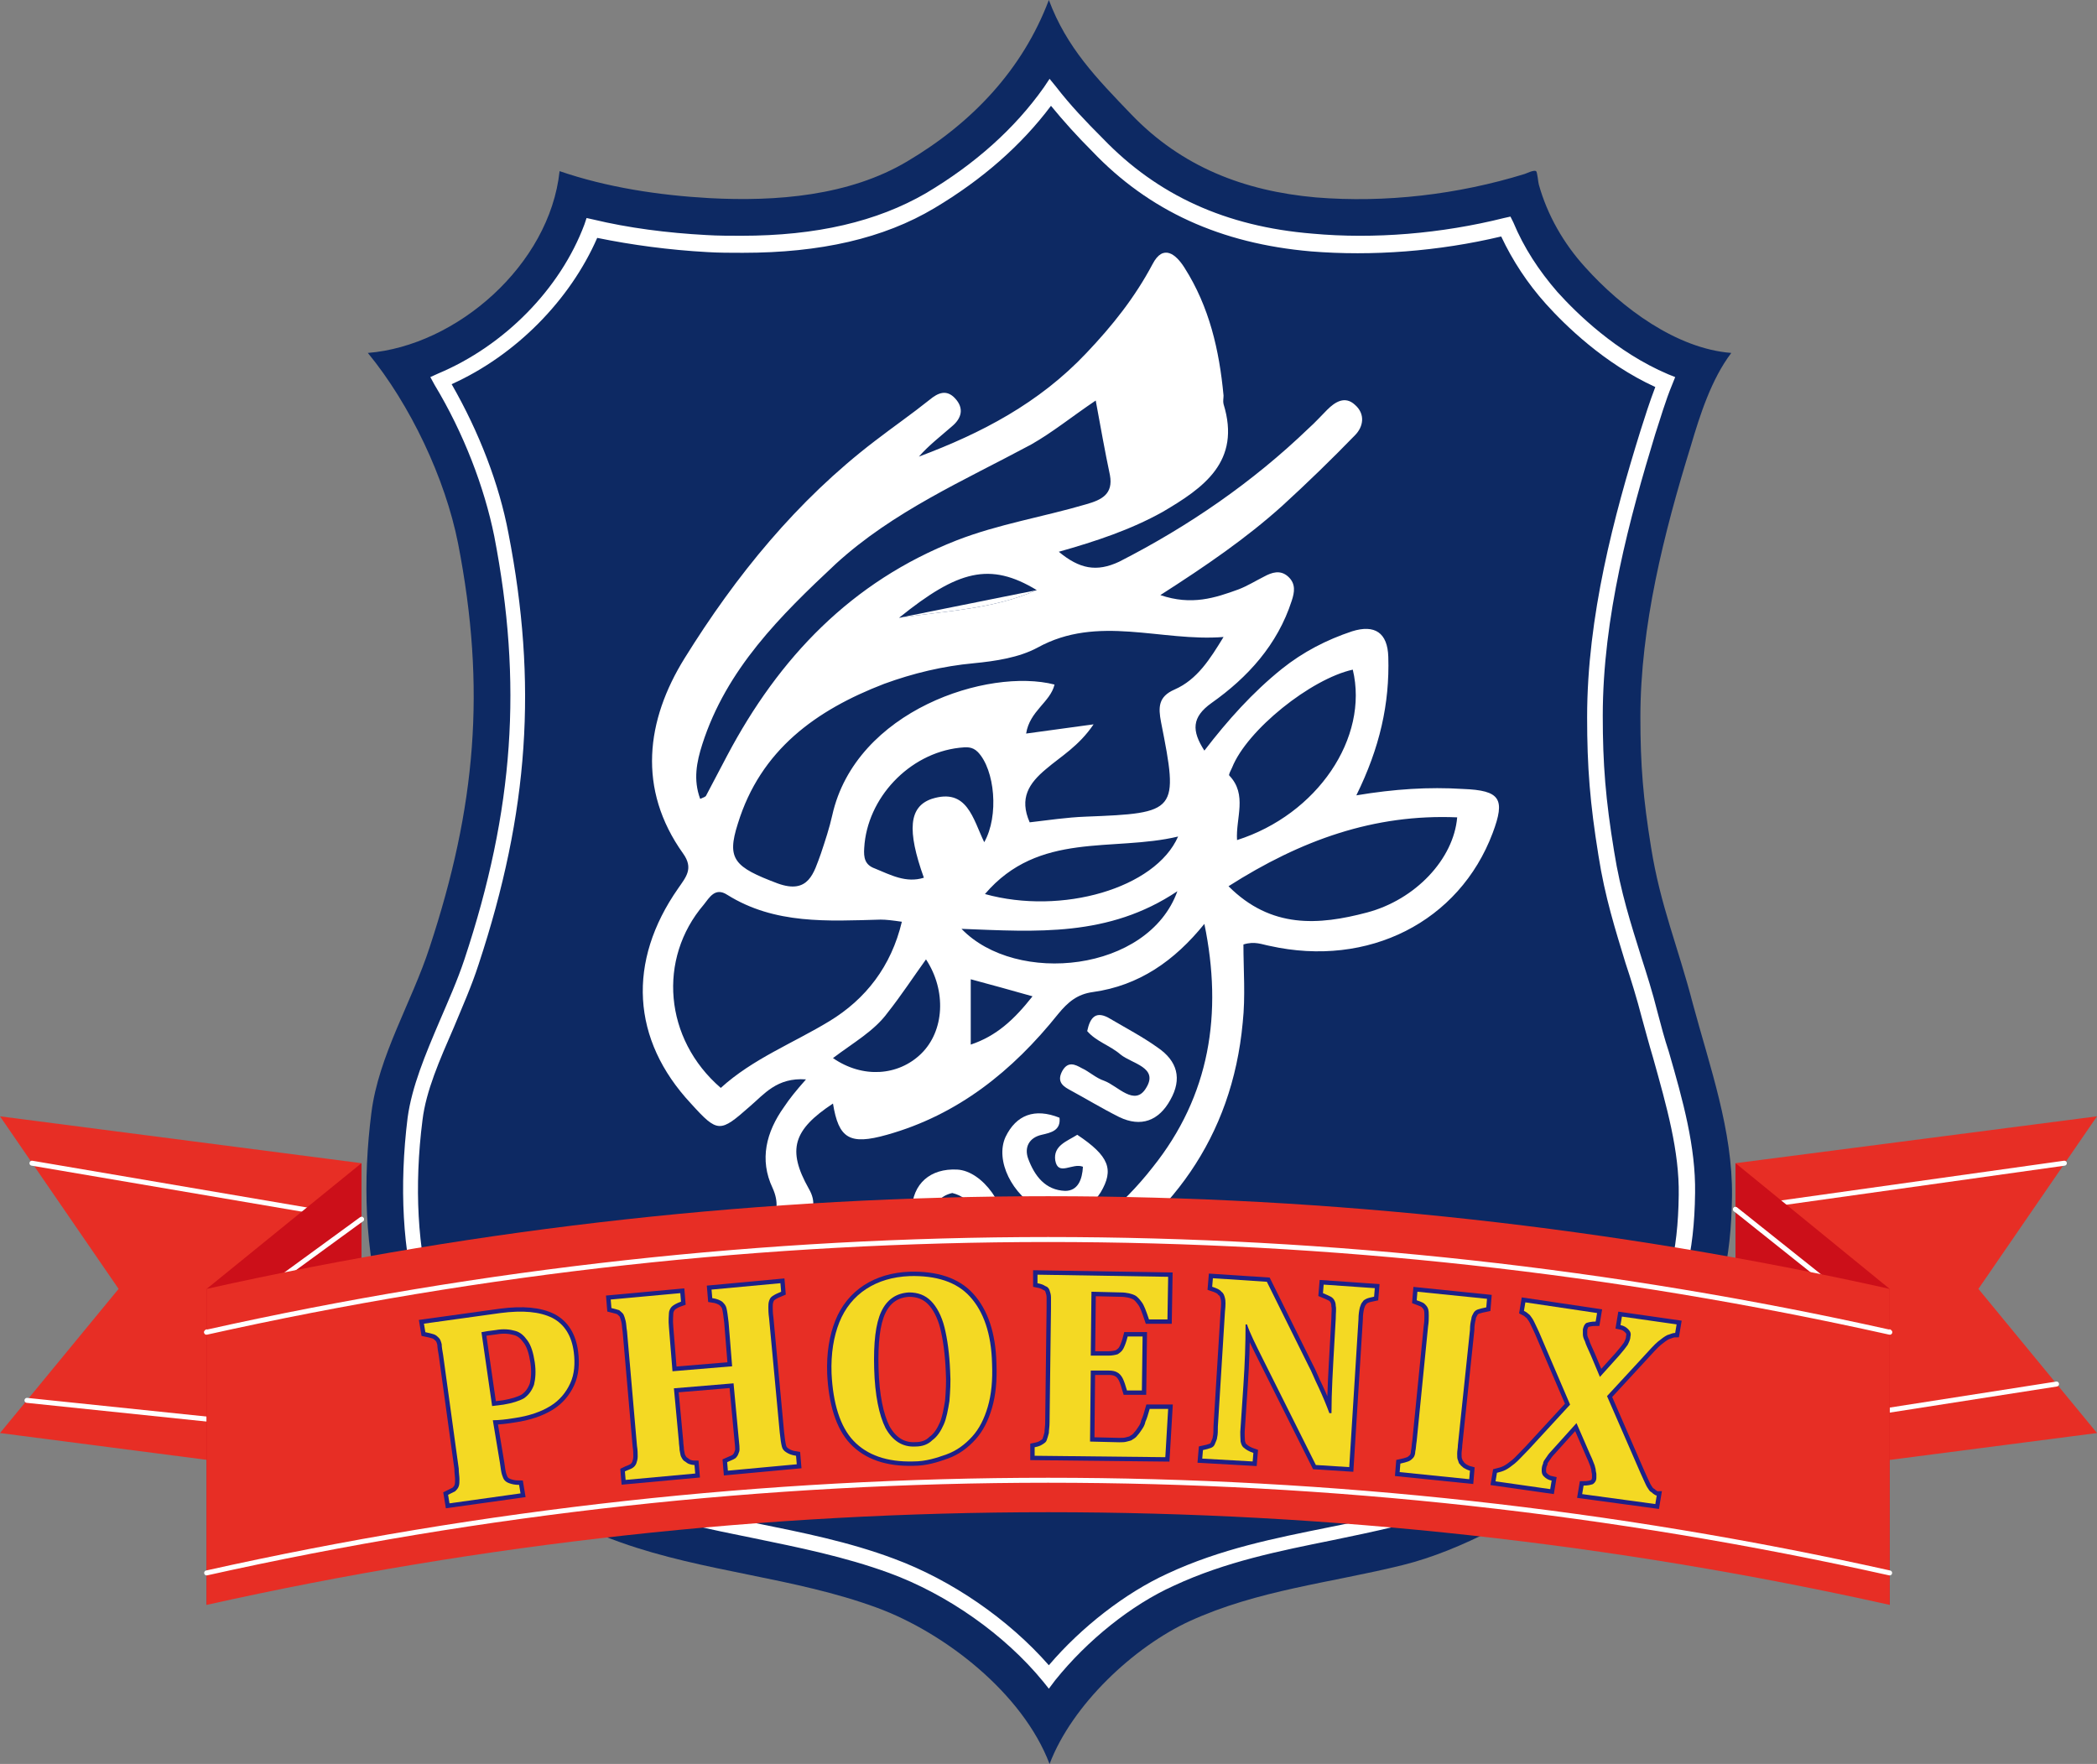
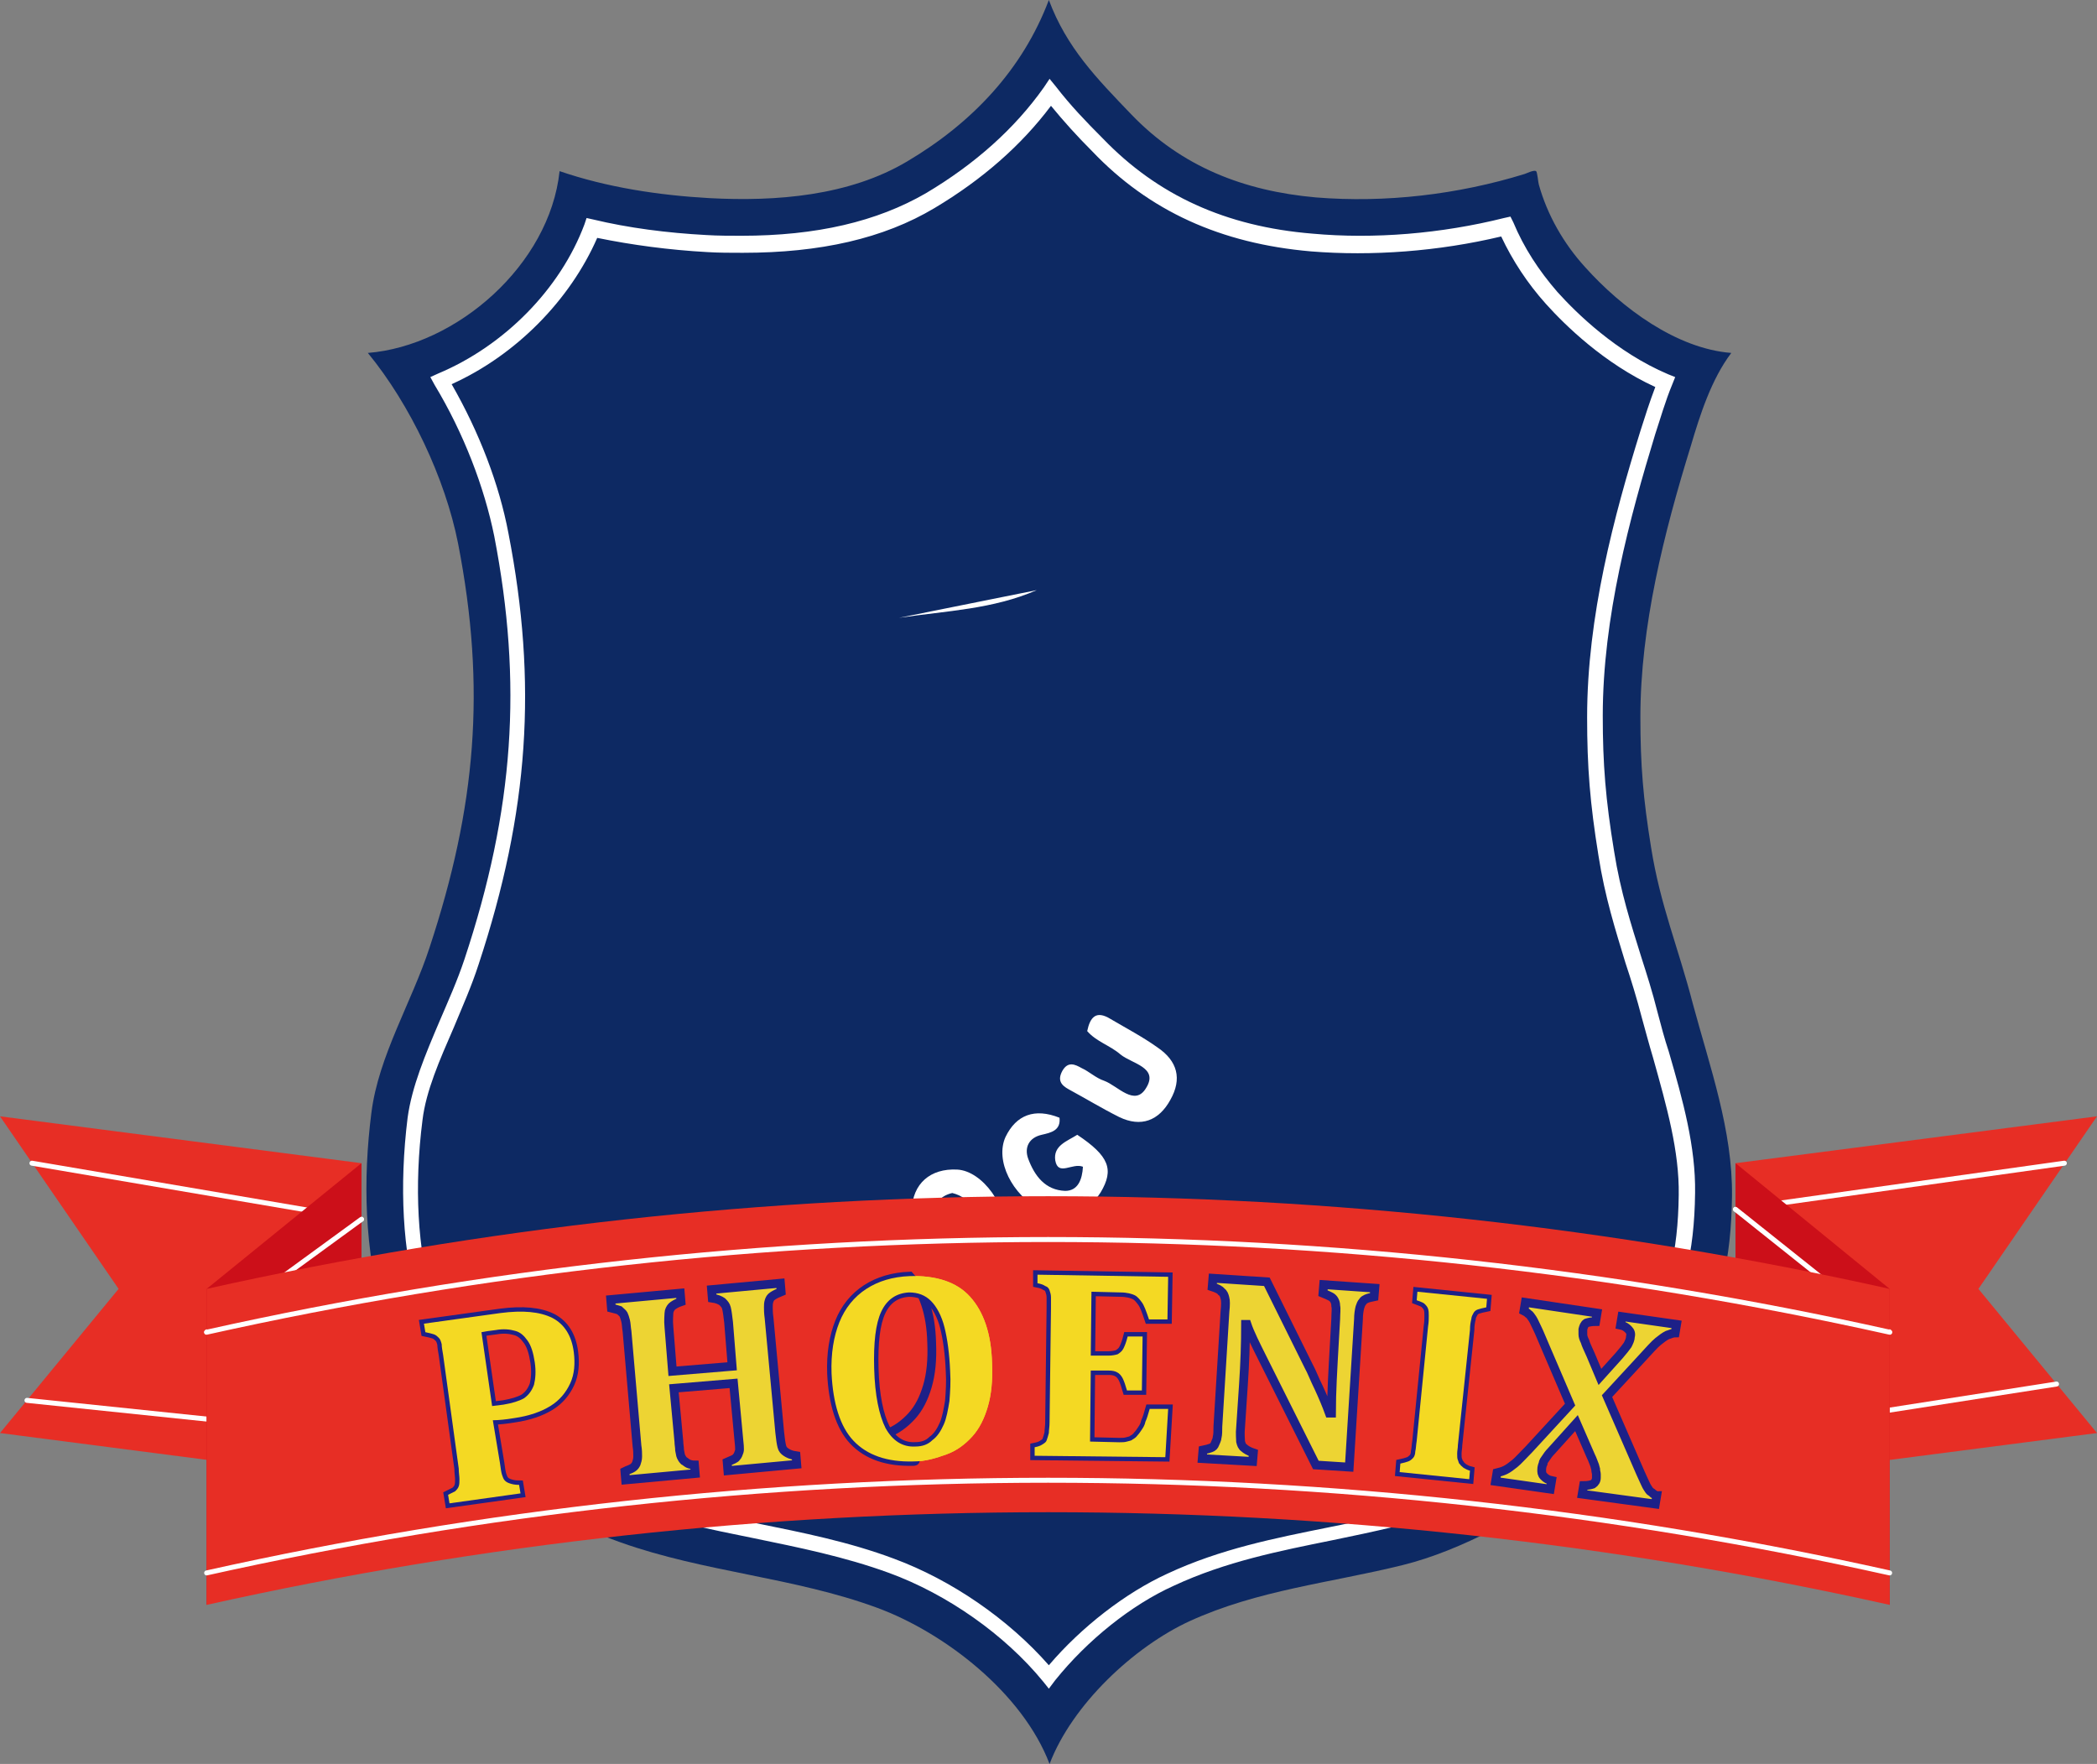
<svg xmlns="http://www.w3.org/2000/svg" version="1.1" id="レイヤー_1" x="0px" y="0px" viewBox="0 0 295.3 248.4" style="enable-background:new 0 0 295.3 248.4;" xml:space="preserve">
  <rect x="0" y="0" width="295.3" height="248.4" fill="#808080" stroke="none" />
  <g id="エンブレム">
    <g>
      <radialGradient id="SVGID_1_" cx="147.642" cy="19.065" r="3.993506e-02" gradientUnits="userSpaceOnUse">
        <stop offset="0" style="stop-color:#716D6B" />
        <stop offset="0.791" style="stop-color:#403A3A" />
      </radialGradient>
      <path style="fill:url(#SVGID_1_);" d="M147.6,19C147.6,19.1,147.6,19.1,147.6,19C147.7,19.1,147.7,19.1,147.6,19C147.7,19.1,147.6,19.1,147.6,19z    " />
      <path style="fill:#E3E3E2;" d="M147.6,19C147.6,19.1,147.6,19.1,147.6,19C147.7,19.1,147.7,19.1,147.6,19C147.7,19.1,147.6,19.1,147.6,19z    " />
      <path style="fill:#0D2963;" d="M238.4,141.4c-2.1-8.1-4.6-13.9-5.9-22.1c-1.1-6.8-1.5-11.5-1.5-18.3c0-12.8,3.3-25.9,7.1-38.2    c1.3-4.4,2.9-9.4,5.7-13.1c-7.7-0.6-15.4-6.3-20.6-12.1c-3-3.3-5.3-7.3-6.5-11.6c-0.1-0.3-0.2-1.8-0.4-1.9    c-0.3-0.2-1.3,0.3-1.6,0.4c-9.4,2.9-19.6,4.1-29.4,3.3c-10.1-0.9-18.9-4.3-26-11.7c-4.9-5.1-9.1-9.4-11.6-16.1    c-3.7,9.8-10.8,17.3-19.9,22.7c-8.2,4.9-18.5,5.7-27.9,5.2c-7.1-0.4-14.4-1.5-21.1-3.8c-1.4,13.2-14.5,24.6-27,25.6    c6,7.3,10.9,17.7,12.7,26.8c4,20.5,2.5,37.2-4,56.9c-2.5,7.7-7.2,15.3-8.2,23.3c-1.2,9.4-1,19.4,1.7,28.5    c4.8,16.3,18,26.5,33.4,32c11.8,4.2,24.4,4.9,36.1,9.2c9.5,3.5,20.5,12,24.3,22c0,0,0,0,0,0c3.2-8.4,11.9-16.5,19.7-20.1    c9.6-4.4,19.9-5.4,30-7.9c8.5-2.1,17-7.1,24.5-11.8c6.6-4.1,12.2-9.7,16-16.5c4.3-7.9,5.8-14.8,5.9-23.7    C244,159.2,240.8,150.3,238.4,141.4z" />
      <path style="fill:#FFFFFF;" d="M147.7,237.8l-0.8-1c-5.4-6.6-13.5-12.3-21.7-15.3c-6.3-2.3-12.8-3.6-19.1-4.9c-6-1.2-11.7-2.4-17.1-4.3    c-11.1-4-25.3-12.1-30.1-28.5c-2.2-7.5-2.7-16.7-1.5-26.4c0.6-4.4,2.5-8.9,4.5-13.6c1.2-2.8,2.5-5.7,3.5-8.7    c7-21.1,8.2-38.9,4.2-59.6c-1.4-6.9-4.3-14.5-8.4-21.3l-0.6-1.1l1.1-0.5c9.3-3.9,17.2-11.9,20.6-21l0.3-0.9l0.9,0.2    c5,1.2,10.4,1.9,16,2.2c1.6,0.1,3.3,0.1,4.9,0.1c10.6,0,19.1-2,26-6c6.9-4.1,12.5-9.1,16.6-14.9l0.8-1.2l0.9,1.1    c2,2.6,4.2,4.9,6.6,7.3c7.7,8,17.3,12.4,29.5,13.4c8.7,0.8,18.2,0,27-2.2l0.9-0.2l0.4,0.8c1.5,3.6,3.6,6.8,6.2,9.8    c2.7,3,8.3,8.5,15.6,11.6l1,0.4l-0.4,1c-1,2.4-1.7,4.9-2.4,7c-3.6,11.8-7.4,25.8-7.4,39.7c0,6.8,0.4,11.8,1.6,19.1    c0.9,5.7,2.4,10.3,3.8,14.8c0.8,2.5,1.6,5,2.3,7.8c0.5,1.9,1,3.8,1.6,5.6c2,6.9,3.8,13.4,3.7,19.9c-0.1,8.5-1.6,14.4-5.3,21.2    c-3.1,5.7-8,10.7-14.2,14.6c-7.4,4.6-15.3,9.3-22.9,11.2c-2.9,0.7-5.8,1.3-8.7,1.9c-7.4,1.5-15,3-22.3,6.4    c-6,2.7-12.2,7.7-16.7,13.3L147.7,237.8z M63.6,54.1c3.9,6.8,6.7,14.1,8,21c4.1,21.1,2.9,39.2-4.2,60.7c-1,3.1-2.3,6-3.5,8.9    c-2,4.6-3.9,8.9-4.4,13c-1.2,9.4-0.7,18.3,1.4,25.5c4.5,15.5,18.2,23.3,28.8,27.1c5.3,1.9,10.9,3,16.8,4.2c6.4,1.3,13,2.6,19.4,5    c8.1,3,16.1,8.5,21.8,15c4.6-5.4,10.8-10.2,16.7-12.9c7.5-3.5,15.2-5,22.6-6.5c3-0.6,5.9-1.2,8.7-1.9c7.4-1.8,15.1-6.4,22.3-10.9    c5.8-3.6,10.5-8.4,13.4-13.8c3.5-6.5,4.9-12.1,5-20.2c0.1-6.2-1.7-12.5-3.6-19.3c-0.6-2-1.1-3.9-1.6-5.7c-0.7-2.7-1.5-5.3-2.3-7.7    c-1.4-4.6-2.9-9.3-3.8-15.1c-1.2-7.4-1.6-12.5-1.6-19.5c0-14.2,3.8-28.4,7.5-40.3c0.6-1.9,1.3-4.1,2.1-6.2    c-7.2-3.3-12.7-8.7-15.4-11.7c-2.6-2.9-4.7-6.1-6.3-9.5c-8.8,2.1-18.2,2.8-26.8,2.1c-12.7-1.1-22.8-5.7-30.8-14.1    c-2.1-2.1-4-4.2-5.8-6.4c-4.2,5.6-9.7,10.4-16.4,14.4c-7.2,4.3-16.1,6.3-27,6.3c-1.7,0-3.4,0-5-0.1c-5.4-0.3-10.6-1-15.5-2    C80.3,42.2,72.7,50,63.6,54.1z" />
    </g>
  </g>
  <g id="フェニックス君">
-     <path style="fill:#FFFFFF;" d="M113.5,152c-4.1-0.3-5.9,2.1-7.9,3.8c-4.2,3.7-4.5,3.8-8.3-0.4c-8.4-9-9-20-1.8-30.3   c1.1-1.6,2.2-2.8,0.7-4.9c-6.5-9.1-5.2-18.8,0.2-27.5c7.2-11.6,15.8-22.2,26.8-30.6c2.6-2,5.2-3.8,7.7-5.8c1.2-1,2.4-1.5,3.6-0.2   c1.3,1.4,0.9,2.8-0.4,3.9c-1.6,1.4-3.3,2.7-4.7,4.3c8.8-3.3,16.9-7.5,23.6-14.6c3.7-3.9,6.8-7.8,9.3-12.5c1.5-2.9,3.3-1.4,4.5,0.5   c3.5,5.5,4.9,11.6,5.5,18c0,0.4-0.1,0.8,0,1.2c2.5,8.1-2.8,11.8-8.6,15.2c-4.5,2.5-9.3,4.1-14.6,5.6c2.9,2.4,5.3,2.9,8.5,1.4   c9.8-5,18.8-11.2,26.7-18.8c0.9-0.8,1.7-1.7,2.6-2.6c1.1-1.1,2.5-2,3.9-0.7c1.5,1.3,1.2,3.1,0,4.3c-3.3,3.4-6.7,6.7-10.2,9.9   c-5.1,4.6-10.8,8.5-17.2,12.6c4.4,1.5,7.7,0.4,11-0.8c1.3-0.5,2.4-1.2,3.6-1.8c1.1-0.6,2.3-1,3.4,0c1.1,1,0.9,2.2,0.5,3.4   c-2,6.2-6.2,10.8-11.3,14.4c-2.8,2-2.8,3.9-1,6.7c3.3-4.3,6.8-8.2,10.9-11.5c3-2.4,6.3-4.1,9.9-5.3c3.2-1,5,0.2,5.1,3.6   c0.2,6.6-1.2,12.8-4.5,19.5c5.4-0.9,10.2-1.2,15-0.9c5.3,0.2,6,1.4,4.2,6.2c-4.7,12.5-17.5,19-31.4,15.9c-1.1-0.2-2.1-0.7-3.7-0.2   c0,3.6,0.3,7.3-0.1,11c-1.5,16.2-10.2,27.9-23.9,36c-11.2,6.7-23.6,9.9-36.3,12c-2.3,0.4-3.5-0.9-4.5-2.7   c-2.9-5.3-3.9-10.9-1.6-16.7c0.7-1.9,1-3.3,0.1-5.3c-1.9-4-0.9-7.9,1.6-11.4C111.2,154.7,112,153.7,113.5,152z M169.6,130.1   c-4.2,5.2-9.2,8.7-15.7,9.6c-2.2,0.3-3.5,1.4-4.9,3.1c-6.4,8-14.1,14.2-24.1,17c-5.3,1.5-6.8,0.5-7.6-4.4c-5.6,3.7-6.5,6.5-3.4,12   c1.1,1.9,0.6,3.2-0.3,4.8c-2.4,4-2.2,8.2-0.6,12.5c0.8,2.1,2.2,2.9,4.4,2.4c3.8-0.9,7.7-1.6,11.4-2.7c12.9-3.7,24.9-9,33.5-20   C170.4,154.3,172.2,142.7,169.6,130.1z M172.3,89.7c-8.8,0.7-17.7-3.2-26.2,1.5c-2.6,1.4-5.9,1.9-9,2.2c-4.3,0.4-8.5,1.4-12.6,2.9   c-9.6,3.7-17.4,9.3-20.6,19.7c-1.6,5-0.5,6.1,5.6,8.4c4.4,1.6,5.1-1.5,6.1-4.2c0.6-1.8,1.2-3.6,1.6-5.4c3.3-14.8,22-20.8,31.3-18.4   c-0.6,2.5-3.5,3.7-4,6.9c3-0.4,5.8-0.8,9.5-1.3c-2.1,3.1-4.6,4.5-6.7,6.3c-2.4,2-3.8,4.1-2.3,7.5c2.6-0.3,5.2-0.7,7.9-0.8   c12.9-0.5,13.1-0.7,10.6-13.3c-0.4-2.1-0.4-3.6,1.9-4.6C168.6,95.7,170.4,92.8,172.3,89.7z M101.5,153.2c4.5-4.1,10.2-6.3,15.3-9.4   c5.1-3.1,8.7-7.7,10.2-14c-1.4-0.2-2.2-0.3-3-0.3c-7.4,0.2-14.9,0.7-21.6-3.5c-1.7-1.1-2.5,0.4-3.3,1.4   C92.6,135,93.5,146.3,101.5,153.2z M154.3,56.4c-3.4,2.3-6.1,4.5-9.1,6.2c-9.5,5.1-19.4,9.4-27.5,16.8   c-7.8,7.3-15.4,14.8-18.8,25.4c-0.8,2.5-1.3,5-0.3,7.7c0.5-0.2,0.7-0.3,0.8-0.4c1-1.9,2-3.8,3-5.7c7.3-13.8,17.5-24.5,32.3-30.3   c5.9-2.3,12.2-3.3,18.3-5.1c2.1-0.6,3.8-1.4,3.3-4.1C155.6,63.6,155,60.2,154.3,56.4z M173,124.8c6,6,12.7,5.5,19.5,3.7   c6.8-1.8,12.2-7.5,12.7-13.4C193.5,114.6,183.2,118.3,173,124.8z M190.5,94.3c-5.9,1.3-14.9,8.5-17,13.8c-0.2,0.4-0.5,1-0.4,1.1   c2.6,2.7,0.9,6,1.1,9.1C185.5,114.7,192.8,103.9,190.5,94.3z M138.6,118.6c2.1-3.7,1.5-10.2-0.9-12.7c-0.8-0.8-1.6-0.7-2.6-0.6   c-7.1,0.8-13,7.1-13.4,14.1c-0.1,1.4,0.1,2.4,1.5,2.9c2.2,0.9,4.4,2.1,6.9,1.3c-2.4-6.7-2.1-10,1.1-11.1   C136.2,110.9,137,115.3,138.6,118.6z M138.7,125.9c10.8,3,24-0.8,27.2-8.1C156.7,120,146.3,117,138.7,125.9z M165.8,125.5   c-9.7,6.5-19.9,5.7-30.4,5.3C143.1,138.8,161.7,136.9,165.8,125.5z M117.3,149c4.2,2.9,9.2,2.5,12.4-0.6c3.3-3.2,3.6-8.9,0.7-13.3   c-1.8,2.5-3.5,5.1-5.4,7.5C123.1,145.2,120.2,146.8,117.3,149z M126.6,87c6.8-1,13.2-1.2,19.4-3.9C139.4,79.1,134.9,80.3,126.6,87z    M145.4,140.3c-3.2-0.9-5.7-1.6-8.7-2.4c0,3.2,0,6.1,0,9.2C140.3,145.9,142.8,143.6,145.4,140.3z" />
    <path style="fill:#FFFFFF;" d="M146,83.1c-6.2,2.7-12.6,2.9-19.4,3.9" />
    <path style="fill:#FFFFFF;" d="M135.4,179.8c-3.9-0.2-7.1-4.6-7-9.4c0.1-3.7,2.6-5.9,6.4-5.7c3.6,0.2,7.2,5.3,6.9,9.6   C141.5,177.6,138.9,179.9,135.4,179.8z M134.1,168c-1.7,0.4-2.6,1.5-2.2,2.9c0.5,2.3,1.1,5,4.1,5.3c1.5,0.1,2.5-1.3,2.1-2.8   C137.6,171,136.9,168.7,134.1,168z" />
    <path style="fill:#FFFFFF;" d="M152.5,164.3c-1.5-0.6-3.5,1.4-3.9-0.9c-0.3-2.1,1.7-2.7,3.1-3.6c4.5,3,5.2,4.9,3.3,8.1   c-1.9,3-5.3,4-8.4,2.5c-4.1-2.1-6.5-7-5-10.3c1.5-3.1,4.1-4.1,7.6-2.7c0.2,1.8-1.2,2.1-2.5,2.4c-1.8,0.4-2.5,1.8-1.9,3.4   c0.9,2.4,2.4,4.4,5.2,4.5C151.8,167.7,152.4,166.1,152.5,164.3z" />
    <path style="fill:#FFFFFF;" d="M153.1,145.2c0.4-1.9,1.2-3,3.3-1.7c2.2,1.3,4.5,2.5,6.6,4c2.8,1.9,3.5,4.4,1.8,7.4   c-1.6,2.9-4.1,3.9-7.2,2.4c-2.4-1.2-4.7-2.6-7.1-3.9c-1.1-0.6-1.6-1.3-0.9-2.6c0.8-1.4,1.8-0.9,2.7-0.4c1.1,0.5,2,1.4,3.2,1.8   c1.9,0.7,4.3,3.7,5.9,1c1.8-2.9-2-3.4-3.6-4.7C156.3,147.2,154.4,146.7,153.1,145.2z" />
  </g>
  <g id="リボン">
    <g>
      <g>
        <polygon style="fill:#E72E25;" points="244.4,163.8 295.3,157.2 278.6,181.5 295.3,201.8 244.4,208.4    " />
        <line style="fill:none;stroke:#FFFFFF;stroke-width:0.701;stroke-linecap:round;stroke-linejoin:round;stroke-miterlimit:10;" x1="290.7" y1="163.8" x2="244.4" y2="170.3" />
        <line style="fill:none;stroke:#FFFFFF;stroke-width:0.701;stroke-linecap:round;stroke-linejoin:round;stroke-miterlimit:10;" x1="289.6" y1="194.9" x2="243.5" y2="202.1" />
        <polygon style="fill:#E72E25;" points="50.9,163.8 0,157.2 16.7,181.5 0,201.8 50.9,208.4    " />
        <line style="fill:none;stroke:#FFFFFF;stroke-width:0.701;stroke-linecap:round;stroke-linejoin:round;stroke-miterlimit:10;" x1="50.9" y1="171.7" x2="4.5" y2="163.8" />
        <line style="fill:none;stroke:#FFFFFF;stroke-width:0.701;stroke-linecap:round;stroke-linejoin:round;stroke-miterlimit:10;" x1="3.8" y1="197.2" x2="50.9" y2="202.1" />
        <g>
          <g>
            <polygon style="fill:#CC0F19;" points="244.4,163.8 266.1,181.5 266.1,226 244.4,208.4      " />
            <line style="fill:none;stroke:#FFFFFF;stroke-width:0.701;stroke-linecap:round;stroke-linejoin:round;stroke-miterlimit:10;" x1="244.4" y1="170.3" x2="266.1" y2="187.6" />
            <polygon style="fill:#CC0F19;" points="50.9,163.8 29.1,181.5 29.1,226 50.9,208.4      " />
            <line style="fill:none;stroke:#FFFFFF;stroke-width:0.701;stroke-linecap:round;stroke-linejoin:round;stroke-miterlimit:10;" x1="29.1" y1="187.6" x2="50.9" y2="171.7" />
          </g>
          <path style="fill:#E72E25;" d="M29.1,181.5c78-17.4,159-17.4,237,0c0,14.8,0,29.7,0,44.5c-78-17.4-159-17.4-237,0      C29.1,211.2,29.1,196.3,29.1,181.5z" />
          <path style="fill:none;stroke:#FFFFFF;stroke-width:0.701;stroke-linecap:round;stroke-linejoin:round;stroke-miterlimit:10;" d="M266.1,221.5c-78-17.4-159-17.4-237,0" />
          <path style="fill:none;stroke:#FFFFFF;stroke-width:0.701;stroke-linecap:round;stroke-linejoin:round;stroke-miterlimit:10;" d="M266.1,187.6c-78-17.4-159-17.4-237,0" />
        </g>
      </g>
    </g>
  </g>
  <g>
    <g>
      <path style="fill:#EDD433;" d="M70.4,206c0.1,0.8,0.2,1.4,0.3,1.7s0.2,0.6,0.4,0.8c0.2,0.2,0.4,0.3,0.7,0.4c0.3,0.1,0.7,0.2,1.3,0.2    l0.2,1.2l-10,1.4l-0.2-1.2c0.4-0.2,0.8-0.4,1-0.5c0.2-0.2,0.4-0.4,0.5-0.7c0.1-0.3,0.1-0.6,0.1-1s-0.1-0.9-0.1-1.5l-2.2-16    c-0.1-0.6-0.2-1.1-0.2-1.5c-0.1-0.4-0.2-0.7-0.4-0.9c-0.2-0.2-0.4-0.4-0.7-0.5s-0.7-0.2-1.2-0.3l-0.2-1.2l10.8-1.5    c3.1-0.4,5.5-0.2,7.3,0.7c1.7,0.9,2.7,2.5,3,4.8c0.2,1.6,0.1,3.1-0.5,4.4c-0.6,1.3-1.5,2.4-2.8,3.2c-1.3,0.8-3,1.4-5.1,1.7    c-1.2,0.2-2.2,0.3-3,0.3L70.4,206z M69.3,198l1.6-0.2c1.2-0.2,2.2-0.5,2.9-0.9c0.7-0.5,1.1-1.1,1.4-1.9c0.2-0.8,0.3-1.9,0.1-3.2    c-0.2-1.3-0.5-2.3-1-3c-0.5-0.7-1-1.2-1.8-1.4c-0.7-0.2-1.6-0.3-2.7-0.1c-0.9,0.1-1.5,0.2-2,0.3L69.3,198z" />
      <path style="fill:#EDD433;" d="M109.8,201.7c0.1,1,0.2,1.6,0.3,2s0.3,0.6,0.6,0.8c0.3,0.2,0.7,0.4,1.4,0.5l0.1,1.2l-9.7,0.9l-0.1-1.2    c0.7-0.3,1.2-0.5,1.3-0.7c0.2-0.2,0.3-0.5,0.4-0.8c0.1-0.3,0-1.1-0.1-2.1l-0.7-7.5l-8.4,0.7l0.7,7.5c0,0.4,0.1,0.8,0.1,1.2    c0.1,0.4,0.1,0.7,0.2,0.9c0.1,0.2,0.2,0.4,0.4,0.6c0.2,0.1,0.4,0.3,0.6,0.4s0.6,0.2,0.9,0.2l0.1,1.2l-9.8,0.9l-0.1-1.2    c0.4-0.2,0.8-0.3,1.1-0.5c0.3-0.2,0.4-0.4,0.5-0.6c0.1-0.3,0.2-0.6,0.2-1s0-0.9-0.1-1.5l-1.4-16.1c-0.1-0.6-0.1-1.1-0.2-1.5    c-0.1-0.4-0.2-0.7-0.3-0.9s-0.4-0.4-0.6-0.6c-0.3-0.1-0.7-0.2-1.1-0.3l-0.1-1.2l9.8-0.9l0.1,1.2c-0.6,0.2-1.1,0.5-1.3,0.7    c-0.2,0.2-0.4,0.6-0.4,0.9s-0.1,1,0,2l0.5,6.2l8.4-0.7l-0.5-6.2c-0.1-0.9-0.2-1.6-0.3-2c-0.1-0.4-0.3-0.6-0.6-0.9    c-0.3-0.2-0.7-0.4-1.4-0.5l-0.1-1.2l9.7-0.9l0.1,1.2c-0.5,0.2-0.9,0.4-1.2,0.6s-0.4,0.4-0.5,0.7c-0.1,0.3-0.1,0.6-0.1,0.9    c0,0.3,0,0.8,0.1,1.5L109.8,201.7z" />
      <path style="fill:#EDD433;" d="M128.6,205.8c-3.7,0.1-6.5-0.9-8.4-2.9s-2.9-5.3-3.1-9.5c-0.1-2.8,0.3-5.2,1.1-7.2c0.8-2,2.1-3.6,3.8-4.7    s3.7-1.7,6.1-1.8c3.7-0.1,6.6,0.8,8.5,2.9c1.9,2.1,3,5.2,3.1,9.4c0.1,2.4-0.1,4.4-0.6,6.1c-0.5,1.7-1.2,3.1-2.2,4.2    s-2.2,2-3.6,2.5S130.4,205.8,128.6,205.8z M123.1,192.7c0.1,3.8,0.7,6.6,1.6,8.4c1,1.8,2.4,2.7,4.2,2.6c1,0,1.8-0.3,2.4-0.9    c0.7-0.5,1.2-1.3,1.6-2.2c0.4-0.9,0.6-2.1,0.8-3.3c0.1-1.3,0.2-2.7,0.1-4.2c-0.1-2.5-0.4-4.6-0.8-6.2s-1.1-2.9-1.9-3.7    c-0.8-0.8-1.8-1.2-3.1-1.2c-1.8,0.1-3.1,1-3.9,2.7C123.3,186.4,123,189.1,123.1,192.7z" />
      <path style="fill:#EDD433;" d="M164.5,179.8l-0.1,6l-2.6,0c-0.4-1.2-0.7-2-1-2.4c-0.3-0.4-0.6-0.8-1-1c-0.4-0.2-1.1-0.4-2-0.4l-4.1-0.1    l-0.1,9l2.5,0c0.5,0,1-0.1,1.3-0.2c0.3-0.2,0.6-0.4,0.8-0.8c0.2-0.4,0.4-0.9,0.6-1.7l2.1,0l-0.1,7.6l-2.1,0    c-0.2-0.7-0.4-1.3-0.6-1.7c-0.2-0.4-0.5-0.7-0.7-0.8c-0.3-0.2-0.7-0.3-1.3-0.3l-2.5,0l-0.1,10l4.1,0.1c0.4,0,0.8,0,1.1-0.1    c0.3-0.1,0.6-0.1,0.8-0.3c0.2-0.1,0.5-0.3,0.7-0.6c0.2-0.2,0.4-0.5,0.6-0.8c0.2-0.3,0.4-0.6,0.5-1.1c0.2-0.4,0.4-1.1,0.6-1.8    l2.6,0l-0.4,6.8l-18.4-0.2l0-1.2c0.5-0.1,0.8-0.2,1.1-0.4s0.5-0.3,0.6-0.6s0.2-0.6,0.3-1c0-0.4,0.1-0.9,0.1-1.5l0.2-16.1    c0-0.6,0-1.1,0-1.5c0-0.4-0.1-0.7-0.2-1c-0.1-0.3-0.3-0.5-0.6-0.6c-0.3-0.2-0.6-0.3-1.1-0.4l0-1.2L164.5,179.8z" />
      <path style="fill:#EDD433;" d="M193.6,181.4l-0.1,1.2c-0.5,0.1-0.9,0.2-1.1,0.3s-0.4,0.2-0.5,0.4c-0.2,0.2-0.3,0.5-0.4,0.8    c-0.1,0.4-0.2,1-0.2,1.7l-1.3,20.8l-4.7-0.3l-7.5-15c-1-2-1.8-3.6-2.2-4.8l-0.2,0c0,2.7-0.1,5.5-0.3,8.5l-0.4,6    c-0.1,0.9,0,1.6,0,2c0.1,0.4,0.2,0.7,0.5,0.9c0.2,0.2,0.7,0.5,1.3,0.7l-0.1,1.2l-7.1-0.4l0.1-1.2c0.5-0.1,0.8-0.2,1.1-0.3    c0.3-0.1,0.5-0.3,0.6-0.6s0.3-0.6,0.3-0.9c0.1-0.4,0.1-0.9,0.1-1.5l1-16.2c0.1-0.9,0.1-1.6,0-1.9c-0.1-0.4-0.2-0.7-0.5-0.9    c-0.2-0.3-0.7-0.5-1.3-0.7l0.1-1.2l7.6,0.5l5.9,11.9c0.4,0.7,0.8,1.8,1.4,3c0.6,1.3,1.1,2.5,1.5,3.6l0.3,0c0-3,0.2-6.2,0.4-9.8    l0.2-3.5c0-0.8,0.1-1.4,0-1.8c0-0.4-0.1-0.6-0.2-0.8c-0.1-0.2-0.3-0.4-0.5-0.5c-0.2-0.1-0.6-0.3-1.1-0.5l0.1-1.2L193.6,181.4z" />
      <path style="fill:#EDD433;" d="M205.3,203.5c0,0.4-0.1,0.8-0.1,1.2s0,0.7,0.1,0.9s0.1,0.5,0.3,0.6c0.1,0.2,0.3,0.3,0.5,0.5    c0.2,0.1,0.5,0.3,0.9,0.4l-0.1,1.2l-9.8-1l0.1-1.2c0.5-0.1,0.8-0.2,1.1-0.3c0.3-0.1,0.5-0.3,0.7-0.5c0.2-0.2,0.3-0.6,0.3-0.9    c0.1-0.4,0.1-0.9,0.2-1.5l1.6-16.1c0.1-0.6,0.1-1.1,0.1-1.5c0-0.4,0-0.7-0.1-1c-0.1-0.3-0.3-0.5-0.5-0.7s-0.6-0.3-1.1-0.5l0.1-1.2    l9.8,1l-0.1,1.2c-0.5,0.1-0.9,0.2-1.2,0.3s-0.5,0.3-0.6,0.5s-0.3,0.5-0.3,0.8c-0.1,0.4-0.2,0.9-0.2,1.6L205.3,203.5z" />
      <path style="fill:#EDD433;" d="M224.9,184.9l-0.2,1.2c-0.6,0-1,0.1-1.3,0.2c-0.3,0.2-0.4,0.5-0.5,0.9c0,0.2,0,0.5,0,0.7    c0,0.3,0.1,0.6,0.3,1c0.1,0.4,0.4,1,0.8,1.9l1.3,3.1l2.7-3c0.6-0.7,1-1.2,1.2-1.5c0.2-0.4,0.4-0.8,0.4-1.2c0.1-0.4,0-0.7-0.3-1    s-0.6-0.5-1.1-0.6l0.2-1.2l7.7,1.1l-0.2,1.2c-0.4,0-0.7,0.2-1.1,0.3c-0.4,0.2-0.8,0.5-1.3,0.9s-1.3,1.3-2.4,2.5l-4.8,5.2l4.7,10.8    c0.2,0.4,0.3,0.7,0.5,1.1s0.3,0.7,0.5,1c0.2,0.3,0.3,0.5,0.5,0.6s0.3,0.3,0.4,0.3c0.1,0.1,0.3,0.2,0.4,0.2l-0.2,1.2l-10.3-1.4    l0.2-1.2c0.6,0,1-0.1,1.3-0.2c0.3-0.2,0.5-0.5,0.5-0.9c0-0.1,0-0.3,0-0.5c0-0.2-0.1-0.4-0.1-0.7c-0.1-0.3-0.1-0.5-0.2-0.7    c-0.1-0.2-0.2-0.6-0.5-1.2l-2-4.6l-3.6,4c-0.3,0.3-0.5,0.6-0.7,0.9c-0.2,0.3-0.4,0.5-0.4,0.8c-0.1,0.2-0.2,0.5-0.2,0.9    c0,0.3,0,0.6,0.3,0.9s0.6,0.5,1.1,0.6l-0.2,1.2l-7.7-1.1l0.2-1.2c0.4-0.1,0.8-0.2,1.2-0.4s0.8-0.5,1.3-0.9c0.5-0.4,1.1-1.1,2-2    l5.8-6.3l-3.6-8.4c-0.4-0.9-0.7-1.7-1-2.3s-0.5-1.1-0.7-1.4c-0.2-0.3-0.4-0.6-0.6-0.7c-0.2-0.2-0.4-0.3-0.6-0.4l0.2-1.2    L224.9,184.9z" />
    </g>
    <g>
      <path style="fill:none;stroke:#1D2088;stroke-width:1.236;" d="M70.4,206c0.1,0.8,0.2,1.4,0.3,1.7s0.2,0.6,0.4,0.8c0.2,0.2,0.4,0.3,0.7,0.4c0.3,0.1,0.7,0.2,1.3,0.2    l0.2,1.2l-10,1.4l-0.2-1.2c0.4-0.2,0.8-0.4,1-0.5c0.2-0.2,0.4-0.4,0.5-0.7c0.1-0.3,0.1-0.6,0.1-1s-0.1-0.9-0.1-1.5l-2.2-16    c-0.1-0.6-0.2-1.1-0.2-1.5c-0.1-0.4-0.2-0.7-0.4-0.9c-0.2-0.2-0.4-0.4-0.7-0.5s-0.7-0.2-1.2-0.3l-0.2-1.2l10.8-1.5    c3.1-0.4,5.5-0.2,7.3,0.7c1.7,0.9,2.7,2.5,3,4.8c0.2,1.6,0.1,3.1-0.5,4.4c-0.6,1.3-1.5,2.4-2.8,3.2c-1.3,0.8-3,1.4-5.1,1.7    c-1.2,0.2-2.2,0.3-3,0.3L70.4,206z M69.3,198l1.6-0.2c1.2-0.2,2.2-0.5,2.9-0.9c0.7-0.5,1.1-1.1,1.4-1.9c0.2-0.8,0.3-1.9,0.1-3.2    c-0.2-1.3-0.5-2.3-1-3c-0.5-0.7-1-1.2-1.8-1.4c-0.7-0.2-1.6-0.3-2.7-0.1c-0.9,0.1-1.5,0.2-2,0.3L69.3,198z" />
      <path style="fill:none;stroke:#1D2088;stroke-width:1.236;" d="M109.8,201.7c0.1,1,0.2,1.6,0.3,2s0.3,0.6,0.6,0.8c0.3,0.2,0.7,0.4,1.4,0.5l0.1,1.2l-9.7,0.9l-0.1-1.2    c0.7-0.3,1.2-0.5,1.3-0.7c0.2-0.2,0.3-0.5,0.4-0.8c0.1-0.3,0-1.1-0.1-2.1l-0.7-7.5l-8.4,0.7l0.7,7.5c0,0.4,0.1,0.8,0.1,1.2    c0.1,0.4,0.1,0.7,0.2,0.9c0.1,0.2,0.2,0.4,0.4,0.6c0.2,0.1,0.4,0.3,0.6,0.4s0.6,0.2,0.9,0.2l0.1,1.2l-9.8,0.9l-0.1-1.2    c0.4-0.2,0.8-0.3,1.1-0.5c0.3-0.2,0.4-0.4,0.5-0.6c0.1-0.3,0.2-0.6,0.2-1s0-0.9-0.1-1.5l-1.4-16.1c-0.1-0.6-0.1-1.1-0.2-1.5    c-0.1-0.4-0.2-0.7-0.3-0.9s-0.4-0.4-0.6-0.6c-0.3-0.1-0.7-0.2-1.1-0.3l-0.1-1.2l9.8-0.9l0.1,1.2c-0.6,0.2-1.1,0.5-1.3,0.7    c-0.2,0.2-0.4,0.6-0.4,0.9s-0.1,1,0,2l0.5,6.2l8.4-0.7l-0.5-6.2c-0.1-0.9-0.2-1.6-0.3-2c-0.1-0.4-0.3-0.6-0.6-0.9    c-0.3-0.2-0.7-0.4-1.4-0.5l-0.1-1.2l9.7-0.9l0.1,1.2c-0.5,0.2-0.9,0.4-1.2,0.6s-0.4,0.4-0.5,0.7c-0.1,0.3-0.1,0.6-0.1,0.9    c0,0.3,0,0.8,0.1,1.5L109.8,201.7z" />
-       <path style="fill:none;stroke:#1D2088;stroke-width:1.236;" d="M128.6,205.8c-3.7,0.1-6.5-0.9-8.4-2.9s-2.9-5.3-3.1-9.5c-0.1-2.8,0.3-5.2,1.1-7.2c0.8-2,2.1-3.6,3.8-4.7    s3.7-1.7,6.1-1.8c3.7-0.1,6.6,0.8,8.5,2.9c1.9,2.1,3,5.2,3.1,9.4c0.1,2.4-0.1,4.4-0.6,6.1c-0.5,1.7-1.2,3.1-2.2,4.2    s-2.2,2-3.6,2.5S130.4,205.8,128.6,205.8z M123.1,192.7c0.1,3.8,0.7,6.6,1.6,8.4c1,1.8,2.4,2.7,4.2,2.6c1,0,1.8-0.3,2.4-0.9    c0.7-0.5,1.2-1.3,1.6-2.2c0.4-0.9,0.6-2.1,0.8-3.3c0.1-1.3,0.2-2.7,0.1-4.2c-0.1-2.5-0.4-4.6-0.8-6.2s-1.1-2.9-1.9-3.7    c-0.8-0.8-1.8-1.2-3.1-1.2c-1.8,0.1-3.1,1-3.9,2.7C123.3,186.4,123,189.1,123.1,192.7z" />
+       <path style="fill:none;stroke:#1D2088;stroke-width:1.236;" d="M128.6,205.8c-3.7,0.1-6.5-0.9-8.4-2.9s-2.9-5.3-3.1-9.5c-0.1-2.8,0.3-5.2,1.1-7.2c0.8-2,2.1-3.6,3.8-4.7    s3.7-1.7,6.1-1.8c1.9,2.1,3,5.2,3.1,9.4c0.1,2.4-0.1,4.4-0.6,6.1c-0.5,1.7-1.2,3.1-2.2,4.2    s-2.2,2-3.6,2.5S130.4,205.8,128.6,205.8z M123.1,192.7c0.1,3.8,0.7,6.6,1.6,8.4c1,1.8,2.4,2.7,4.2,2.6c1,0,1.8-0.3,2.4-0.9    c0.7-0.5,1.2-1.3,1.6-2.2c0.4-0.9,0.6-2.1,0.8-3.3c0.1-1.3,0.2-2.7,0.1-4.2c-0.1-2.5-0.4-4.6-0.8-6.2s-1.1-2.9-1.9-3.7    c-0.8-0.8-1.8-1.2-3.1-1.2c-1.8,0.1-3.1,1-3.9,2.7C123.3,186.4,123,189.1,123.1,192.7z" />
      <path style="fill:none;stroke:#1D2088;stroke-width:1.236;" d="M164.5,179.8l-0.1,6l-2.6,0c-0.4-1.2-0.7-2-1-2.4c-0.3-0.4-0.6-0.8-1-1c-0.4-0.2-1.1-0.4-2-0.4l-4.1-0.1    l-0.1,9l2.5,0c0.5,0,1-0.1,1.3-0.2c0.3-0.2,0.6-0.4,0.8-0.8c0.2-0.4,0.4-0.9,0.6-1.7l2.1,0l-0.1,7.6l-2.1,0    c-0.2-0.7-0.4-1.3-0.6-1.7c-0.2-0.4-0.5-0.7-0.7-0.8c-0.3-0.2-0.7-0.3-1.3-0.3l-2.5,0l-0.1,10l4.1,0.1c0.4,0,0.8,0,1.1-0.1    c0.3-0.1,0.6-0.1,0.8-0.3c0.2-0.1,0.5-0.3,0.7-0.6c0.2-0.2,0.4-0.5,0.6-0.8c0.2-0.3,0.4-0.6,0.5-1.1c0.2-0.4,0.4-1.1,0.6-1.8    l2.6,0l-0.4,6.8l-18.4-0.2l0-1.2c0.5-0.1,0.8-0.2,1.1-0.4s0.5-0.3,0.6-0.6s0.2-0.6,0.3-1c0-0.4,0.1-0.9,0.1-1.5l0.2-16.1    c0-0.6,0-1.1,0-1.5c0-0.4-0.1-0.7-0.2-1c-0.1-0.3-0.3-0.5-0.6-0.6c-0.3-0.2-0.6-0.3-1.1-0.4l0-1.2L164.5,179.8z" />
      <path style="fill:none;stroke:#1D2088;stroke-width:1.236;" d="M193.6,181.4l-0.1,1.2c-0.5,0.1-0.9,0.2-1.1,0.3s-0.4,0.2-0.5,0.4c-0.2,0.2-0.3,0.5-0.4,0.8    c-0.1,0.4-0.2,1-0.2,1.7l-1.3,20.8l-4.7-0.3l-7.5-15c-1-2-1.8-3.6-2.2-4.8l-0.2,0c0,2.7-0.1,5.5-0.3,8.5l-0.4,6    c-0.1,0.9,0,1.6,0,2c0.1,0.4,0.2,0.7,0.5,0.9c0.2,0.2,0.7,0.5,1.3,0.7l-0.1,1.2l-7.1-0.4l0.1-1.2c0.5-0.1,0.8-0.2,1.1-0.3    c0.3-0.1,0.5-0.3,0.6-0.6s0.3-0.6,0.3-0.9c0.1-0.4,0.1-0.9,0.1-1.5l1-16.2c0.1-0.9,0.1-1.6,0-1.9c-0.1-0.4-0.2-0.7-0.5-0.9    c-0.2-0.3-0.7-0.5-1.3-0.7l0.1-1.2l7.6,0.5l5.9,11.9c0.4,0.7,0.8,1.8,1.4,3c0.6,1.3,1.1,2.5,1.5,3.6l0.3,0c0-3,0.2-6.2,0.4-9.8    l0.2-3.5c0-0.8,0.1-1.4,0-1.8c0-0.4-0.1-0.6-0.2-0.8c-0.1-0.2-0.3-0.4-0.5-0.5c-0.2-0.1-0.6-0.3-1.1-0.5l0.1-1.2L193.6,181.4z" />
      <path style="fill:none;stroke:#1D2088;stroke-width:1.236;" d="M205.3,203.5c0,0.4-0.1,0.8-0.1,1.2s0,0.7,0.1,0.9s0.1,0.5,0.3,0.6c0.1,0.2,0.3,0.3,0.5,0.5    c0.2,0.1,0.5,0.3,0.9,0.4l-0.1,1.2l-9.8-1l0.1-1.2c0.5-0.1,0.8-0.2,1.1-0.3c0.3-0.1,0.5-0.3,0.7-0.5c0.2-0.2,0.3-0.6,0.3-0.9    c0.1-0.4,0.1-0.9,0.2-1.5l1.6-16.1c0.1-0.6,0.1-1.1,0.1-1.5c0-0.4,0-0.7-0.1-1c-0.1-0.3-0.3-0.5-0.5-0.7s-0.6-0.3-1.1-0.5l0.1-1.2    l9.8,1l-0.1,1.2c-0.5,0.1-0.9,0.2-1.2,0.3s-0.5,0.3-0.6,0.5s-0.3,0.5-0.3,0.8c-0.1,0.4-0.2,0.9-0.2,1.6L205.3,203.5z" />
      <path style="fill:none;stroke:#1D2088;stroke-width:1.236;" d="M224.9,184.9l-0.2,1.2c-0.6,0-1,0.1-1.3,0.2c-0.3,0.2-0.4,0.5-0.5,0.9c0,0.2,0,0.5,0,0.7    c0,0.3,0.1,0.6,0.3,1c0.1,0.4,0.4,1,0.8,1.9l1.3,3.1l2.7-3c0.6-0.7,1-1.2,1.2-1.5c0.2-0.4,0.4-0.8,0.4-1.2c0.1-0.4,0-0.7-0.3-1    s-0.6-0.5-1.1-0.6l0.2-1.2l7.7,1.1l-0.2,1.2c-0.4,0-0.7,0.2-1.1,0.3c-0.4,0.2-0.8,0.5-1.3,0.9s-1.3,1.3-2.4,2.5l-4.8,5.2l4.7,10.8    c0.2,0.4,0.3,0.7,0.5,1.1s0.3,0.7,0.5,1c0.2,0.3,0.3,0.5,0.5,0.6s0.3,0.3,0.4,0.3c0.1,0.1,0.3,0.2,0.4,0.2l-0.2,1.2l-10.3-1.4    l0.2-1.2c0.6,0,1-0.1,1.3-0.2c0.3-0.2,0.5-0.5,0.5-0.9c0-0.1,0-0.3,0-0.5c0-0.2-0.1-0.4-0.1-0.7c-0.1-0.3-0.1-0.5-0.2-0.7    c-0.1-0.2-0.2-0.6-0.5-1.2l-2-4.6l-3.6,4c-0.3,0.3-0.5,0.6-0.7,0.9c-0.2,0.3-0.4,0.5-0.4,0.8c-0.1,0.2-0.2,0.5-0.2,0.9    c0,0.3,0,0.6,0.3,0.9s0.6,0.5,1.1,0.6l-0.2,1.2l-7.7-1.1l0.2-1.2c0.4-0.1,0.8-0.2,1.2-0.4s0.8-0.5,1.3-0.9c0.5-0.4,1.1-1.1,2-2    l5.8-6.3l-3.6-8.4c-0.4-0.9-0.7-1.7-1-2.3s-0.5-1.1-0.7-1.4c-0.2-0.3-0.4-0.6-0.6-0.7c-0.2-0.2-0.4-0.3-0.6-0.4l0.2-1.2    L224.9,184.9z" />
    </g>
    <g>
      <path style="fill:#F4D923;" d="M70.4,206c0.1,0.8,0.2,1.4,0.3,1.7s0.2,0.6,0.4,0.8c0.2,0.2,0.4,0.3,0.7,0.4c0.3,0.1,0.7,0.2,1.3,0.2    l0.2,1.2l-10,1.4l-0.2-1.2c0.4-0.2,0.8-0.4,1-0.5c0.2-0.2,0.4-0.4,0.5-0.7c0.1-0.3,0.1-0.6,0.1-1s-0.1-0.9-0.1-1.5l-2.2-16    c-0.1-0.6-0.2-1.1-0.2-1.5c-0.1-0.4-0.2-0.7-0.4-0.9c-0.2-0.2-0.4-0.4-0.7-0.5s-0.7-0.2-1.2-0.3l-0.2-1.2l10.8-1.5    c3.1-0.4,5.5-0.2,7.3,0.7c1.7,0.9,2.7,2.5,3,4.8c0.2,1.6,0.1,3.1-0.5,4.4c-0.6,1.3-1.5,2.4-2.8,3.2c-1.3,0.8-3,1.4-5.1,1.7    c-1.2,0.2-2.2,0.3-3,0.3L70.4,206z M69.3,198l1.6-0.2c1.2-0.2,2.2-0.5,2.9-0.9c0.7-0.5,1.1-1.1,1.4-1.9c0.2-0.8,0.3-1.9,0.1-3.2    c-0.2-1.3-0.5-2.3-1-3c-0.5-0.7-1-1.2-1.8-1.4c-0.7-0.2-1.6-0.3-2.7-0.1c-0.9,0.1-1.5,0.2-2,0.3L69.3,198z" />
-       <path style="fill:#F4D923;" d="M109.8,201.7c0.1,1,0.2,1.6,0.3,2s0.3,0.6,0.6,0.8c0.3,0.2,0.7,0.4,1.4,0.5l0.1,1.2l-9.7,0.9l-0.1-1.2    c0.7-0.3,1.2-0.5,1.3-0.7c0.2-0.2,0.3-0.5,0.4-0.8c0.1-0.3,0-1.1-0.1-2.1l-0.7-7.5l-8.4,0.7l0.7,7.5c0,0.4,0.1,0.8,0.1,1.2    c0.1,0.4,0.1,0.7,0.2,0.9c0.1,0.2,0.2,0.4,0.4,0.6c0.2,0.1,0.4,0.3,0.6,0.4s0.6,0.2,0.9,0.2l0.1,1.2l-9.8,0.9l-0.1-1.2    c0.4-0.2,0.8-0.3,1.1-0.5c0.3-0.2,0.4-0.4,0.5-0.6c0.1-0.3,0.2-0.6,0.2-1s0-0.9-0.1-1.5l-1.4-16.1c-0.1-0.6-0.1-1.1-0.2-1.5    c-0.1-0.4-0.2-0.7-0.3-0.9s-0.4-0.4-0.6-0.6c-0.3-0.1-0.7-0.2-1.1-0.3l-0.1-1.2l9.8-0.9l0.1,1.2c-0.6,0.2-1.1,0.5-1.3,0.7    c-0.2,0.2-0.4,0.6-0.4,0.9s-0.1,1,0,2l0.5,6.2l8.4-0.7l-0.5-6.2c-0.1-0.9-0.2-1.6-0.3-2c-0.1-0.4-0.3-0.6-0.6-0.9    c-0.3-0.2-0.7-0.4-1.4-0.5l-0.1-1.2l9.7-0.9l0.1,1.2c-0.5,0.2-0.9,0.4-1.2,0.6s-0.4,0.4-0.5,0.7c-0.1,0.3-0.1,0.6-0.1,0.9    c0,0.3,0,0.8,0.1,1.5L109.8,201.7z" />
      <path style="fill:#F4D923;" d="M128.6,205.8c-3.7,0.1-6.5-0.9-8.4-2.9s-2.9-5.3-3.1-9.5c-0.1-2.8,0.3-5.2,1.1-7.2c0.8-2,2.1-3.6,3.8-4.7    s3.7-1.7,6.1-1.8c3.7-0.1,6.6,0.8,8.5,2.9c1.9,2.1,3,5.2,3.1,9.4c0.1,2.4-0.1,4.4-0.6,6.1c-0.5,1.7-1.2,3.1-2.2,4.2    s-2.2,2-3.6,2.5S130.4,205.8,128.6,205.8z M123.1,192.7c0.1,3.8,0.7,6.6,1.6,8.4c1,1.8,2.4,2.7,4.2,2.6c1,0,1.8-0.3,2.4-0.9    c0.7-0.5,1.2-1.3,1.6-2.2c0.4-0.9,0.6-2.1,0.8-3.3c0.1-1.3,0.2-2.7,0.1-4.2c-0.1-2.5-0.4-4.6-0.8-6.2s-1.1-2.9-1.9-3.7    c-0.8-0.8-1.8-1.2-3.1-1.2c-1.8,0.1-3.1,1-3.9,2.7C123.3,186.4,123,189.1,123.1,192.7z" />
      <path style="fill:#F4D923;" d="M164.5,179.8l-0.1,6l-2.6,0c-0.4-1.2-0.7-2-1-2.4c-0.3-0.4-0.6-0.8-1-1c-0.4-0.2-1.1-0.4-2-0.4l-4.1-0.1    l-0.1,9l2.5,0c0.5,0,1-0.1,1.3-0.2c0.3-0.2,0.6-0.4,0.8-0.8c0.2-0.4,0.4-0.9,0.6-1.7l2.1,0l-0.1,7.6l-2.1,0    c-0.2-0.7-0.4-1.3-0.6-1.7c-0.2-0.4-0.5-0.7-0.7-0.8c-0.3-0.2-0.7-0.3-1.3-0.3l-2.5,0l-0.1,10l4.1,0.1c0.4,0,0.8,0,1.1-0.1    c0.3-0.1,0.6-0.1,0.8-0.3c0.2-0.1,0.5-0.3,0.7-0.6c0.2-0.2,0.4-0.5,0.6-0.8c0.2-0.3,0.4-0.6,0.5-1.1c0.2-0.4,0.4-1.1,0.6-1.8    l2.6,0l-0.4,6.8l-18.4-0.2l0-1.2c0.5-0.1,0.8-0.2,1.1-0.4s0.5-0.3,0.6-0.6s0.2-0.6,0.3-1c0-0.4,0.1-0.9,0.1-1.5l0.2-16.1    c0-0.6,0-1.1,0-1.5c0-0.4-0.1-0.7-0.2-1c-0.1-0.3-0.3-0.5-0.6-0.6c-0.3-0.2-0.6-0.3-1.1-0.4l0-1.2L164.5,179.8z" />
-       <path style="fill:#F4D923;" d="M193.6,181.4l-0.1,1.2c-0.5,0.1-0.9,0.2-1.1,0.3s-0.4,0.2-0.5,0.4c-0.2,0.2-0.3,0.5-0.4,0.8    c-0.1,0.4-0.2,1-0.2,1.7l-1.3,20.8l-4.7-0.3l-7.5-15c-1-2-1.8-3.6-2.2-4.8l-0.2,0c0,2.7-0.1,5.5-0.3,8.5l-0.4,6    c-0.1,0.9,0,1.6,0,2c0.1,0.4,0.2,0.7,0.5,0.9c0.2,0.2,0.7,0.5,1.3,0.7l-0.1,1.2l-7.1-0.4l0.1-1.2c0.5-0.1,0.8-0.2,1.1-0.3    c0.3-0.1,0.5-0.3,0.6-0.6s0.3-0.6,0.3-0.9c0.1-0.4,0.1-0.9,0.1-1.5l1-16.2c0.1-0.9,0.1-1.6,0-1.9c-0.1-0.4-0.2-0.7-0.5-0.9    c-0.2-0.3-0.7-0.5-1.3-0.7l0.1-1.2l7.6,0.5l5.9,11.9c0.4,0.7,0.8,1.8,1.4,3c0.6,1.3,1.1,2.5,1.5,3.6l0.3,0c0-3,0.2-6.2,0.4-9.8    l0.2-3.5c0-0.8,0.1-1.4,0-1.8c0-0.4-0.1-0.6-0.2-0.8c-0.1-0.2-0.3-0.4-0.5-0.5c-0.2-0.1-0.6-0.3-1.1-0.5l0.1-1.2L193.6,181.4z" />
      <path style="fill:#F4D923;" d="M205.3,203.5c0,0.4-0.1,0.8-0.1,1.2s0,0.7,0.1,0.9s0.1,0.5,0.3,0.6c0.1,0.2,0.3,0.3,0.5,0.5    c0.2,0.1,0.5,0.3,0.9,0.4l-0.1,1.2l-9.8-1l0.1-1.2c0.5-0.1,0.8-0.2,1.1-0.3c0.3-0.1,0.5-0.3,0.7-0.5c0.2-0.2,0.3-0.6,0.3-0.9    c0.1-0.4,0.1-0.9,0.2-1.5l1.6-16.1c0.1-0.6,0.1-1.1,0.1-1.5c0-0.4,0-0.7-0.1-1c-0.1-0.3-0.3-0.5-0.5-0.7s-0.6-0.3-1.1-0.5l0.1-1.2    l9.8,1l-0.1,1.2c-0.5,0.1-0.9,0.2-1.2,0.3s-0.5,0.3-0.6,0.5s-0.3,0.5-0.3,0.8c-0.1,0.4-0.2,0.9-0.2,1.6L205.3,203.5z" />
-       <path style="fill:#F4D923;" d="M224.9,184.9l-0.2,1.2c-0.6,0-1,0.1-1.3,0.2c-0.3,0.2-0.4,0.5-0.5,0.9c0,0.2,0,0.5,0,0.7    c0,0.3,0.1,0.6,0.3,1c0.1,0.4,0.4,1,0.8,1.9l1.3,3.1l2.7-3c0.6-0.7,1-1.2,1.2-1.5c0.2-0.4,0.4-0.8,0.4-1.2c0.1-0.4,0-0.7-0.3-1    s-0.6-0.5-1.1-0.6l0.2-1.2l7.7,1.1l-0.2,1.2c-0.4,0-0.7,0.2-1.1,0.3c-0.4,0.2-0.8,0.5-1.3,0.9s-1.3,1.3-2.4,2.5l-4.8,5.2l4.7,10.8    c0.2,0.4,0.3,0.7,0.5,1.1s0.3,0.7,0.5,1c0.2,0.3,0.3,0.5,0.5,0.6s0.3,0.3,0.4,0.3c0.1,0.1,0.3,0.2,0.4,0.2l-0.2,1.2l-10.3-1.4    l0.2-1.2c0.6,0,1-0.1,1.3-0.2c0.3-0.2,0.5-0.5,0.5-0.9c0-0.1,0-0.3,0-0.5c0-0.2-0.1-0.4-0.1-0.7c-0.1-0.3-0.1-0.5-0.2-0.7    c-0.1-0.2-0.2-0.6-0.5-1.2l-2-4.6l-3.6,4c-0.3,0.3-0.5,0.6-0.7,0.9c-0.2,0.3-0.4,0.5-0.4,0.8c-0.1,0.2-0.2,0.5-0.2,0.9    c0,0.3,0,0.6,0.3,0.9s0.6,0.5,1.1,0.6l-0.2,1.2l-7.7-1.1l0.2-1.2c0.4-0.1,0.8-0.2,1.2-0.4s0.8-0.5,1.3-0.9c0.5-0.4,1.1-1.1,2-2    l5.8-6.3l-3.6-8.4c-0.4-0.9-0.7-1.7-1-2.3s-0.5-1.1-0.7-1.4c-0.2-0.3-0.4-0.6-0.6-0.7c-0.2-0.2-0.4-0.3-0.6-0.4l0.2-1.2    L224.9,184.9z" />
    </g>
  </g>
  <g>
</g>
  <g>
</g>
  <g>
</g>
  <g>
</g>
  <g>
</g>
  <g>
</g>
</svg>